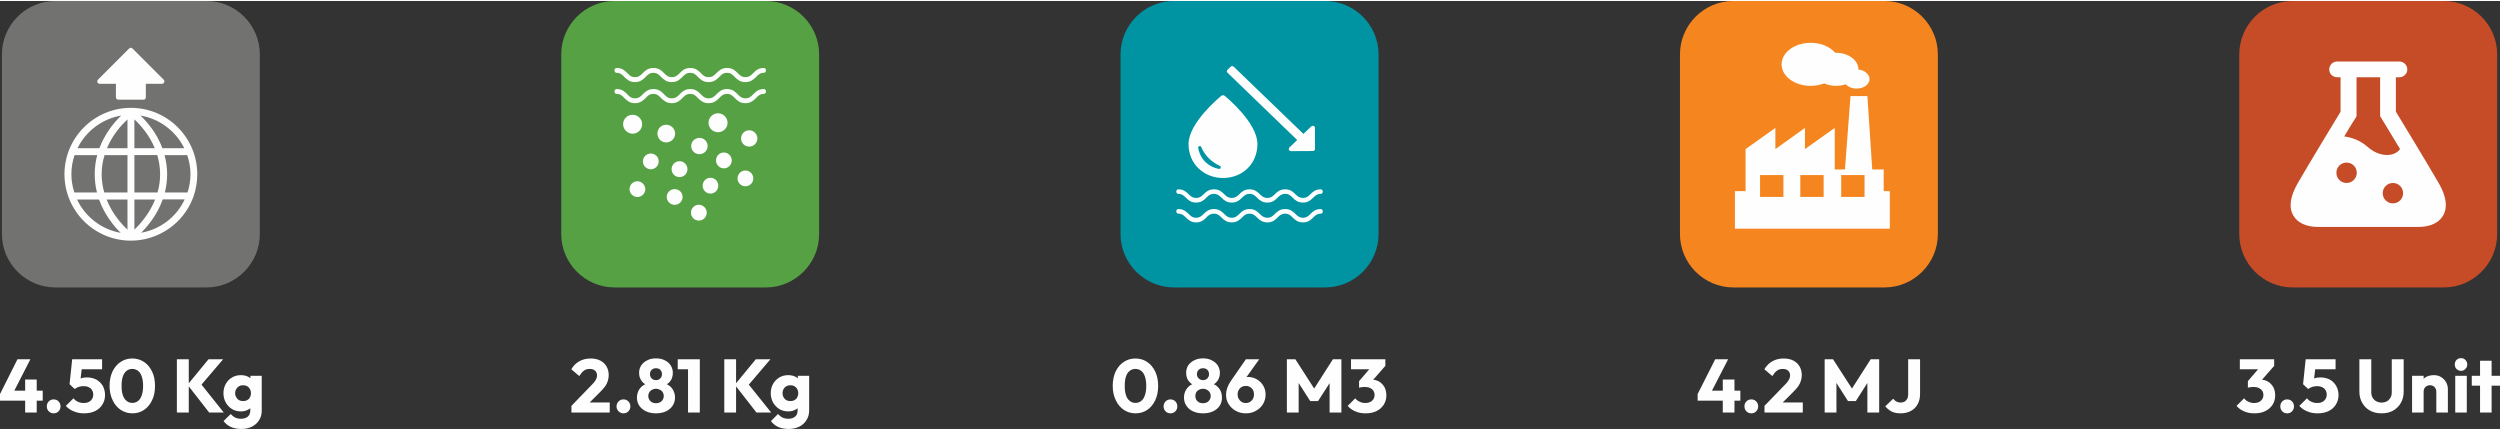
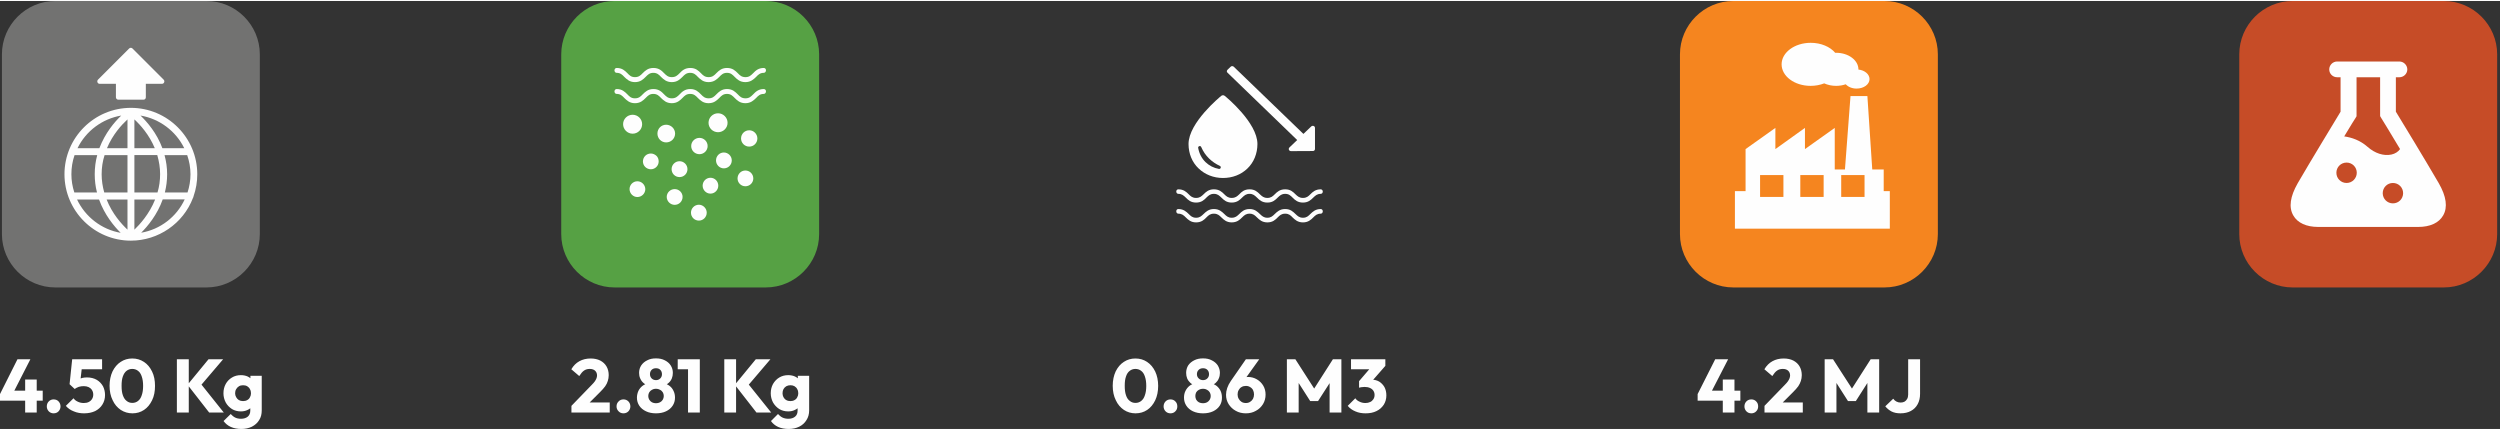
<svg xmlns="http://www.w3.org/2000/svg" xml:space="preserve" width="564px" height="97px" version="1.1" style="shape-rendering:geometricPrecision; text-rendering:geometricPrecision; image-rendering:optimizeQuality; fill-rule:evenodd; clip-rule:evenodd" viewBox="0 0 220.63 37.77">
  <rect x="0" y="0" width="220.63" height="37.77" fill="#333333" stroke="none" />
  <defs>
    <style type="text/css">
   
    .fil1 {fill:#FEFEFE}
    .fil5 {fill:#727271}
    .fil0 {fill:#0094A2}
    .fil4 {fill:#56A144}
    .fil2 {fill:#C64C27}
    .fil3 {fill:#F5851F}
    .fil6 {fill:#FEFEFE;fill-rule:nonzero}
   
  </style>
  </defs>
  <g id="Layer_x0020_1">
    <g id="_2228259102624">
-       <path class="fil0" d="M103.61 0l13.33 0c2.6,0 4.72,2.12 4.72,4.71l0 15.86c0,2.59 -2.12,4.71 -4.72,4.71l-13.33 0c-2.6,0 -4.72,-2.12 -4.72,-4.71l0 -15.86c0,-2.59 2.12,-4.71 4.72,-4.71z" />
      <g>
        <path class="fil1" d="M116.05 13.06l0 -1.86c0,-0.05 -0.02,-0.09 -0.05,-0.13 -0.02,-0.02 -0.04,-0.03 -0.07,-0.04 -0.07,-0.03 -0.15,-0.01 -0.21,0.04l-0.69 0.66 -6.15 -5.93c-0.08,-0.07 -0.2,-0.07 -0.27,0l-0.28 0.27c-0.08,0.08 -0.08,0.19 0,0.26l6.15 5.94 -0.69 0.66c-0.05,0.05 -0.07,0.14 -0.04,0.2 0.01,0.03 0.02,0.05 0.04,0.06 0.04,0.04 0.08,0.06 0.14,0.06l1.92 -0.01c0.11,0.01 0.2,-0.07 0.2,-0.18l0 0zm-8.12 2.56c0.83,0 1.59,-0.29 2.15,-0.83 0.57,-0.54 0.89,-1.32 0.89,-2.17 0,-1.88 -2.77,-4.16 -2.89,-4.25 -0.08,-0.07 -0.21,-0.07 -0.3,0 -0.11,0.09 -2.89,2.37 -2.89,4.25 0,0.85 0.32,1.63 0.9,2.17 0.56,0.53 1.31,0.83 2.14,0.83l0 0zm-2.09 -2.81c0.07,-0.03 0.14,0.01 0.17,0.08 0.17,0.39 0.4,0.73 0.7,1.02 0.27,0.26 0.59,0.48 0.94,0.64 0.07,0.03 0.1,0.1 0.08,0.17 -0.02,0.06 -0.07,0.1 -0.13,0.1l-0.03 0c-0.45,-0.08 -0.86,-0.29 -1.18,-0.6 -0.34,-0.33 -0.56,-0.76 -0.65,-1.26 -0.01,-0.06 0.03,-0.13 0.1,-0.15l0 0zm10.72 3.81c-0.47,0 -0.71,0.23 -0.92,0.44 -0.18,0.18 -0.33,0.32 -0.65,0.32 -0.32,0 -0.47,-0.14 -0.66,-0.32 -0.21,-0.21 -0.44,-0.44 -0.91,-0.44 -0.47,0 -0.71,0.23 -0.92,0.44 -0.18,0.18 -0.34,0.32 -0.65,0.32 -0.32,0 -0.47,-0.14 -0.66,-0.32 -0.21,-0.21 -0.45,-0.44 -0.91,-0.44 -0.47,0 -0.71,0.23 -0.91,0.44 -0.19,0.18 -0.34,0.32 -0.67,0.32 -0.31,0 -0.47,-0.14 -0.65,-0.32 -0.21,-0.21 -0.45,-0.44 -0.92,-0.44 -0.46,0 -0.7,0.23 -0.91,0.44 -0.19,0.18 -0.34,0.32 -0.66,0.32 -0.32,0 -0.47,-0.14 -0.65,-0.32 -0.21,-0.21 -0.45,-0.44 -0.92,-0.44 -0.11,0 -0.18,0.09 -0.18,0.2 0,0.11 0.08,0.2 0.18,0.2 0.32,0 0.47,0.15 0.66,0.33 0.21,0.21 0.44,0.44 0.91,0.44 0.47,0 0.71,-0.23 0.91,-0.44 0.19,-0.18 0.34,-0.33 0.66,-0.33 0.32,0 0.47,0.15 0.66,0.33 0.21,0.21 0.45,0.44 0.91,0.44 0.47,0 0.71,-0.23 0.92,-0.44 0.19,-0.18 0.34,-0.33 0.66,-0.33 0.31,0 0.46,0.15 0.65,0.33 0.21,0.21 0.45,0.44 0.92,0.44 0.47,0 0.7,-0.23 0.91,-0.44 0.19,-0.18 0.34,-0.33 0.66,-0.33 0.32,0 0.47,0.15 0.65,0.33 0.21,0.21 0.45,0.44 0.92,0.44 0.46,0 0.7,-0.23 0.91,-0.44 0.19,-0.18 0.34,-0.33 0.66,-0.33 0.1,0 0.18,-0.09 0.18,-0.2 0,-0.11 -0.08,-0.2 -0.18,-0.2zm0 1.74c-0.47,0 -0.71,0.24 -0.92,0.44 -0.18,0.18 -0.33,0.33 -0.65,0.33 -0.32,0 -0.47,-0.15 -0.66,-0.33 -0.21,-0.2 -0.44,-0.44 -0.91,-0.44 -0.47,0 -0.71,0.24 -0.92,0.44 -0.18,0.18 -0.34,0.33 -0.65,0.33 -0.32,0 -0.47,-0.15 -0.66,-0.33 -0.21,-0.2 -0.45,-0.44 -0.91,-0.44 -0.47,0 -0.71,0.24 -0.91,0.44 -0.19,0.18 -0.34,0.33 -0.67,0.33 -0.31,0 -0.47,-0.15 -0.65,-0.33 -0.21,-0.2 -0.45,-0.44 -0.92,-0.44 -0.46,0 -0.7,0.24 -0.91,0.44 -0.19,0.18 -0.34,0.33 -0.66,0.33 -0.32,0 -0.47,-0.15 -0.65,-0.33 -0.21,-0.2 -0.45,-0.44 -0.92,-0.44 -0.11,0 -0.18,0.09 -0.18,0.2 0,0.12 0.08,0.21 0.18,0.21 0.32,0 0.47,0.14 0.66,0.33 0.21,0.2 0.44,0.44 0.91,0.44 0.47,0 0.71,-0.23 0.91,-0.44 0.19,-0.19 0.34,-0.33 0.66,-0.33 0.32,0 0.47,0.14 0.66,0.33 0.21,0.2 0.45,0.44 0.91,0.44 0.47,0 0.71,-0.23 0.92,-0.44 0.19,-0.19 0.34,-0.33 0.66,-0.33 0.31,0 0.46,0.14 0.65,0.33 0.21,0.2 0.45,0.44 0.92,0.44 0.47,0 0.7,-0.23 0.91,-0.44 0.19,-0.19 0.34,-0.33 0.66,-0.33 0.32,0 0.47,0.14 0.65,0.33 0.21,0.2 0.45,0.44 0.92,0.44 0.46,0 0.7,-0.23 0.91,-0.44 0.19,-0.19 0.34,-0.33 0.66,-0.33 0.1,0 0.18,-0.09 0.18,-0.21 0,-0.11 -0.08,-0.2 -0.18,-0.2z" />
      </g>
    </g>
    <g>
      <path class="fil2" d="M202.33 0l13.34 0c2.59,0 4.71,2.12 4.71,4.71l0 15.86c0,2.59 -2.12,4.71 -4.71,4.71l-13.34 0c-2.59,0 -4.71,-2.12 -4.71,-4.71l0 -15.86c0,-2.59 2.12,-4.71 4.71,-4.71z" />
      <path class="fil1" d="M215.22 16.07c-1.14,-1.96 -3.28,-5.49 -3.78,-6.3l0 -3.04 0.31 0c0.38,0 0.7,-0.31 0.7,-0.69 0,-0.38 -0.32,-0.7 -0.7,-0.7l-5.49 0c-0.39,0 -0.7,0.32 -0.7,0.7 0,0.38 0.31,0.69 0.7,0.69l0.3 0 0 3.04c-0.49,0.82 -2.64,4.34 -3.78,6.31 -0.67,1.17 -0.81,2.13 -0.39,2.85 0.37,0.65 1.15,1.01 2.19,1.01l8.84 0c1.04,0 1.82,-0.36 2.19,-1.01 0.42,-0.72 0.29,-1.68 -0.39,-2.86l0 0zm-8.13 -0.01c-0.5,0 -0.9,-0.4 -0.9,-0.9 0,-0.5 0.4,-0.9 0.9,-0.9 0.5,0 0.9,0.4 0.9,0.9 0,0.49 -0.4,0.9 -0.9,0.9zm-0.21 -4.11c0.57,-0.94 0.97,-1.6 0.99,-1.61l0.1 -0.17 0 -3.44 2.08 0 0 3.43 0.1 0.17c0.02,0.03 0.78,1.26 1.66,2.74 -0.17,0.24 -0.44,0.41 -0.76,0.48 -0.67,0.15 -1.46,-0.1 -2.11,-0.68 -0.67,-0.59 -1.42,-0.83 -2.06,-0.92l0 0zm4.3 5.91c-0.5,0 -0.9,-0.4 -0.9,-0.9 0,-0.5 0.4,-0.9 0.9,-0.9 0.5,0 0.9,0.4 0.9,0.9 0,0.5 -0.4,0.9 -0.9,0.9z" />
    </g>
    <g>
      <path class="fil3" d="M152.97 0l13.34 0c2.59,0 4.71,2.12 4.71,4.71l0 15.86c0,2.59 -2.12,4.71 -4.71,4.71l-13.34 0c-2.59,0 -4.71,-2.12 -4.71,-4.71l0 -15.86c0,-2.59 2.12,-4.71 4.71,-4.71z" />
      <path class="fil1" d="M155.33 15.36l2.06 0 0 1.93 -2.06 0 0 -1.93zm3.55 0l2.06 0 0 1.93 -2.06 0 0 -1.93zm3.61 0l2.06 0 0 1.93 -2.06 0 0 -1.93zm0.82 -6.97l-0.49 6.48 -0.9 0 0 -3.67 -2.63 1.87 0 -1.87 -2.61 1.87 0 -1.87 -2.63 1.87 0 3.71 -0.94 0 0 3.31 13.67 0 0 -3.31 -0.54 0 0 -1.91 -1.01 0 -0.43 -6.48 -1.49 0zm0.53 -0.66c-0.39,0 -0.74,-0.15 -0.95,-0.38 -0.26,0.09 -0.55,0.14 -0.85,0.14 -0.38,0 -0.74,-0.08 -1.05,-0.22 -0.36,0.14 -0.77,0.22 -1.2,0.22 -1.42,0 -2.56,-0.85 -2.56,-1.9 0,-1.05 1.15,-1.9 2.57,-1.9 0.91,0 1.71,0.35 2.16,0.88l0.08 0c1.09,0 1.97,0.66 1.97,1.47l0 0.01c0.56,0.06 0.98,0.42 0.98,0.84 0,0.47 -0.51,0.84 -1.15,0.84l0 0z" />
    </g>
    <g>
      <path class="fil4" d="M54.24 0l13.34 0c2.59,0 4.71,2.12 4.71,4.71l0 15.86c0,2.59 -2.12,4.71 -4.71,4.71l-13.34 0c-2.59,0 -4.71,-2.12 -4.71,-4.71l0 -15.86c0,-2.59 2.12,-4.71 4.71,-4.71z" />
      <path class="fil1" d="M63.88 13.37c-0.38,0 -0.69,0.31 -0.69,0.7 0,0.38 0.31,0.7 0.69,0.7 0.39,0 0.7,-0.31 0.7,-0.7 0,-0.39 -0.32,-0.7 -0.7,-0.7zm-3.91 0.77c-0.39,0 -0.7,0.32 -0.7,0.7 0,0.39 0.31,0.7 0.7,0.7 0.39,0 0.7,-0.31 0.7,-0.7 0,-0.38 -0.31,-0.7 -0.7,-0.7zm2.73 1.46c-0.38,0 -0.69,0.31 -0.69,0.7 0,0.38 0.31,0.7 0.69,0.7 0.38,0 0.69,-0.32 0.69,-0.7 0,-0.39 -0.31,-0.7 -0.69,-0.7zm-1.02 2.38c-0.39,0 -0.7,0.32 -0.7,0.7 0,0.39 0.31,0.7 0.7,0.7 0.38,0 0.69,-0.31 0.69,-0.7 0,-0.38 -0.32,-0.7 -0.69,-0.7zm4.1 -3.02c-0.38,0 -0.69,0.31 -0.69,0.7 0,0.38 0.31,0.69 0.69,0.69 0.39,0 0.7,-0.31 0.7,-0.69 0,-0.39 -0.31,-0.7 -0.7,-0.7zm-6.24 1.64c-0.38,0 -0.7,0.31 -0.7,0.69 0,0.38 0.32,0.7 0.7,0.7 0.39,0 0.7,-0.31 0.7,-0.7 0,-0.38 -0.31,-0.69 -0.7,-0.69zm-3.29 -0.69c-0.38,0 -0.69,0.31 -0.69,0.69 0,0.38 0.31,0.7 0.69,0.7 0.38,0 0.7,-0.31 0.7,-0.7 -0.01,-0.38 -0.32,-0.69 -0.7,-0.69zm1.19 -2.45c-0.39,0 -0.7,0.31 -0.7,0.7 0,0.38 0.31,0.69 0.7,0.69 0.38,0 0.69,-0.31 0.69,-0.69 0,-0.18 -0.06,-0.36 -0.19,-0.49 -0.14,-0.13 -0.31,-0.21 -0.5,-0.21zm8.68 -2.05c-0.4,0 -0.72,0.32 -0.72,0.72 0,0.4 0.32,0.72 0.72,0.72 0.4,0 0.72,-0.32 0.72,-0.72 0,-0.39 -0.32,-0.72 -0.72,-0.72zm-4.39 2.11c0.39,0 0.72,-0.32 0.72,-0.72 0,-0.4 -0.33,-0.72 -0.72,-0.72 -0.4,0 -0.73,0.32 -0.73,0.72 0,0.4 0.32,0.72 0.73,0.72zm-2.15 -1.82c0,-0.43 -0.36,-0.78 -0.79,-0.78 -0.43,0 -0.77,0.34 -0.77,0.78 0,0.43 0.34,0.78 0.77,0.78 0.44,0 0.79,-0.35 0.79,-0.78zm3.79 -0.12c0.46,0 0.84,-0.37 0.84,-0.83 0,-0.46 -0.38,-0.84 -0.84,-0.84 -0.46,0 -0.84,0.37 -0.84,0.84 0,0.46 0.38,0.83 0.84,0.83zm-6.7 -0.71c0,-0.46 -0.38,-0.83 -0.84,-0.83 -0.46,0 -0.84,0.37 -0.84,0.83 0,0.46 0.38,0.84 0.84,0.84 0.46,0 0.84,-0.37 0.84,-0.84zm10.74 -4.96c-0.48,0 -0.73,0.24 -0.94,0.46 -0.2,0.2 -0.35,0.35 -0.68,0.35 -0.33,0 -0.49,-0.15 -0.68,-0.35 -0.22,-0.22 -0.46,-0.46 -0.95,-0.46 -0.47,0 -0.72,0.24 -0.94,0.46 -0.19,0.2 -0.35,0.35 -0.68,0.35 -0.33,0 -0.49,-0.15 -0.68,-0.35 -0.22,-0.22 -0.46,-0.46 -0.94,-0.46 -0.48,0 -0.73,0.24 -0.94,0.46 -0.2,0.2 -0.35,0.35 -0.69,0.35 -0.33,0 -0.48,-0.15 -0.68,-0.35 -0.21,-0.22 -0.46,-0.46 -0.94,-0.46 -0.48,0 -0.73,0.24 -0.95,0.46 -0.19,0.2 -0.35,0.35 -0.68,0.35 -0.33,0 -0.48,-0.15 -0.67,-0.35 -0.22,-0.22 -0.46,-0.46 -0.95,-0.46 -0.11,0 -0.19,0.1 -0.19,0.21 0,0.12 0.08,0.22 0.19,0.22 0.33,0 0.49,0.16 0.68,0.36 0.22,0.21 0.46,0.46 0.94,0.46 0.48,0 0.73,-0.25 0.94,-0.46 0.2,-0.2 0.35,-0.36 0.68,-0.36 0.33,0 0.49,0.16 0.68,0.36 0.22,0.21 0.47,0.46 0.95,0.46 0.48,0 0.72,-0.25 0.94,-0.46 0.19,-0.2 0.35,-0.36 0.68,-0.36 0.33,0 0.49,0.16 0.68,0.36 0.22,0.21 0.46,0.46 0.94,0.46 0.49,0 0.73,-0.25 0.95,-0.46 0.19,-0.2 0.35,-0.36 0.68,-0.36 0.33,0 0.48,0.16 0.68,0.36 0.21,0.21 0.46,0.46 0.94,0.46 0.48,0 0.73,-0.25 0.95,-0.46 0.19,-0.2 0.35,-0.36 0.68,-0.36 0.1,0 0.19,-0.1 0.19,-0.22 0.01,-0.11 -0.08,-0.21 -0.19,-0.21zm0 1.86c-0.48,0 -0.73,0.25 -0.94,0.47 -0.2,0.2 -0.35,0.35 -0.68,0.35 -0.33,0 -0.49,-0.15 -0.68,-0.35 -0.22,-0.22 -0.46,-0.47 -0.95,-0.47 -0.47,0 -0.72,0.25 -0.94,0.47 -0.19,0.2 -0.35,0.35 -0.68,0.35 -0.33,0 -0.49,-0.15 -0.68,-0.35 -0.22,-0.22 -0.46,-0.47 -0.94,-0.47 -0.48,0 -0.73,0.25 -0.94,0.47 -0.2,0.2 -0.35,0.35 -0.69,0.35 -0.33,0 -0.48,-0.15 -0.68,-0.35 -0.21,-0.22 -0.46,-0.47 -0.94,-0.47 -0.48,0 -0.73,0.25 -0.95,0.47 -0.19,0.2 -0.35,0.35 -0.68,0.35 -0.33,0 -0.48,-0.15 -0.67,-0.35 -0.22,-0.22 -0.46,-0.47 -0.95,-0.47 -0.11,0 -0.19,0.1 -0.19,0.21 0,0.12 0.08,0.22 0.19,0.22 0.33,0 0.49,0.16 0.68,0.36 0.22,0.21 0.46,0.46 0.94,0.46 0.48,0 0.73,-0.25 0.94,-0.46 0.2,-0.2 0.35,-0.36 0.68,-0.36 0.33,0 0.49,0.16 0.68,0.36 0.22,0.21 0.47,0.46 0.95,0.46 0.48,0 0.72,-0.25 0.94,-0.46 0.19,-0.2 0.35,-0.36 0.68,-0.36 0.33,0 0.49,0.16 0.68,0.36 0.22,0.21 0.46,0.46 0.94,0.46 0.49,0 0.73,-0.25 0.95,-0.46 0.19,-0.2 0.35,-0.36 0.68,-0.36 0.33,0 0.48,0.16 0.68,0.36 0.21,0.21 0.46,0.46 0.94,0.46 0.48,0 0.73,-0.25 0.95,-0.46 0.19,-0.2 0.35,-0.36 0.68,-0.36 0.1,0 0.19,-0.1 0.19,-0.22 0.01,-0.11 -0.08,-0.21 -0.19,-0.21z" />
    </g>
    <g>
      <path class="fil5" d="M4.88 0l13.34 0c2.59,0 4.71,2.12 4.71,4.71l0 15.86c0,2.59 -2.12,4.71 -4.71,4.71l-13.34 0c-2.59,0 -4.71,-2.12 -4.71,-4.71l0 -15.86c0,-2.59 2.12,-4.71 4.71,-4.71z" />
      <path class="fil1" d="M10.44 8.71l2.23 0c0.11,0 0.2,-0.09 0.2,-0.21l0 -1.19 1.42 0c0.09,0 0.17,-0.05 0.2,-0.14 0.03,-0.08 0.01,-0.17 -0.05,-0.23l-2.75 -2.75c-0.08,-0.08 -0.21,-0.08 -0.29,0l-2.75 2.75c-0.06,0.06 -0.08,0.15 -0.05,0.23 0.03,0.09 0.11,0.14 0.19,0.14l1.44 0 0 1.19c0,0.12 0.1,0.21 0.21,0.21zm1.11 0.72c-3.23,0 -5.86,2.63 -5.86,5.86 0,3.23 2.63,5.86 5.86,5.86 2.42,0 4.62,-1.51 5.48,-3.77 0.03,-0.05 0.05,-0.1 0.05,-0.14 0.22,-0.63 0.33,-1.29 0.33,-1.95 0,-3.23 -2.63,-5.86 -5.86,-5.86l0 0zm3.2 5.86c0,-0.57 -0.08,-1.14 -0.23,-1.69l2 0c0.19,0.55 0.29,1.12 0.29,1.69 0,0.55 -0.09,1.09 -0.26,1.61l-2 0c0.13,-0.53 0.2,-1.07 0.2,-1.61zm-0.42 -2.3c-0.5,-1.35 -1.35,-2.32 -1.93,-2.88 1.66,0.28 3.11,1.35 3.86,2.88l-1.93 0zm-0.67 0l-1.8 0 0 -2.54c0.52,0.48 1.3,1.34 1.8,2.54zm-1.8 3.91l0 -3.3 2.02 0c0.16,0.56 0.25,1.12 0.25,1.69 0,0.53 -0.07,1.08 -0.23,1.61l-2.04 0zm0.6 3.55c0.57,-0.57 1.42,-1.58 1.9,-2.94l1.94 0c-0.72,1.55 -2.16,2.65 -3.84,2.94zm-0.6 -0.27l0 -2.66 1.83 0c-0.51,1.28 -1.36,2.21 -1.83,2.66zm-0.61 -2.66l0 2.66c-0.54,-0.51 -1.35,-1.41 -1.84,-2.66l1.84 0zm0 -7.07l0 2.54 -1.81 0c0.5,-1.2 1.29,-2.06 1.81,-2.54zm-4.41 2.54c0.75,-1.53 2.2,-2.6 3.86,-2.88 -0.58,0.55 -1.42,1.53 -1.93,2.88l-1.93 0zm4.41 0.61l0 3.3 -2.05 0c-0.15,-0.53 -0.23,-1.07 -0.23,-1.61 0,-0.57 0.08,-1.14 0.26,-1.69l2.02 0zm-2.69 3.3l-2 0c-0.17,-0.52 -0.26,-1.06 -0.26,-1.61 0,-0.58 0.09,-1.14 0.28,-1.69l2 0c-0.15,0.55 -0.22,1.12 -0.22,1.69 0,0.54 0.06,1.08 0.2,1.61zm0.18 0.62c0.49,1.36 1.33,2.37 1.91,2.94 -1.68,-0.29 -3.12,-1.4 -3.85,-2.94l1.94 0z" />
    </g>
    <path class="fil6" d="M0 34.69l1.54 -3.07 1.14 0 -1.57 3.07 -1.11 0zm0 0.58l0 -0.58 0.35 -0.3 3.42 0 0 0.88 -3.77 0zm2.22 1.05l0 -2.91 1.02 0 0 2.91 -1.02 0zm2.51 0.07c-0.17,0 -0.31,-0.06 -0.43,-0.18 -0.11,-0.12 -0.17,-0.26 -0.17,-0.43 0,-0.18 0.06,-0.32 0.17,-0.44 0.12,-0.12 0.26,-0.18 0.43,-0.18 0.18,0 0.33,0.06 0.44,0.18 0.11,0.12 0.17,0.26 0.17,0.44 0,0.17 -0.06,0.31 -0.17,0.43 -0.11,0.12 -0.26,0.18 -0.44,0.18zm2.69 0c-0.32,0 -0.62,-0.05 -0.9,-0.17 -0.29,-0.11 -0.52,-0.27 -0.71,-0.49l0.68 -0.67c0.09,0.13 0.21,0.23 0.37,0.3 0.16,0.08 0.34,0.12 0.53,0.12 0.17,0 0.32,-0.03 0.44,-0.09 0.12,-0.06 0.22,-0.15 0.29,-0.26 0.07,-0.11 0.11,-0.24 0.11,-0.39 0,-0.16 -0.04,-0.29 -0.11,-0.4 -0.07,-0.12 -0.17,-0.2 -0.29,-0.26 -0.13,-0.06 -0.27,-0.09 -0.43,-0.09 -0.16,0 -0.31,0.02 -0.44,0.06 -0.14,0.05 -0.26,0.11 -0.37,0.19l0.09 -0.66c0.1,-0.08 0.2,-0.15 0.29,-0.2 0.09,-0.05 0.2,-0.09 0.31,-0.12 0.11,-0.02 0.24,-0.04 0.39,-0.04 0.35,0 0.64,0.08 0.88,0.22 0.23,0.14 0.41,0.33 0.54,0.56 0.12,0.24 0.18,0.5 0.18,0.78 0,0.31 -0.08,0.59 -0.23,0.83 -0.15,0.25 -0.37,0.44 -0.64,0.58 -0.28,0.13 -0.6,0.2 -0.98,0.2zm-0.83 -2.15l-0.45 -0.42 0.23 -2.2 0.94 0 -0.25 2.18 -0.47 0.44zm-0.08 -1.74l-0.14 -0.88 2.64 0 0 0.88 -2.5 0zm5.18 3.89c-0.38,0 -0.72,-0.1 -1.03,-0.3 -0.31,-0.21 -0.55,-0.49 -0.72,-0.86 -0.18,-0.36 -0.27,-0.79 -0.27,-1.27 0,-0.48 0.09,-0.9 0.26,-1.27 0.18,-0.36 0.41,-0.64 0.72,-0.84 0.3,-0.2 0.64,-0.3 1.02,-0.3 0.39,0 0.73,0.1 1.03,0.3 0.31,0.2 0.54,0.48 0.72,0.85 0.18,0.36 0.26,0.79 0.26,1.27 0,0.48 -0.08,0.91 -0.26,1.27 -0.18,0.37 -0.41,0.65 -0.71,0.85 -0.3,0.2 -0.64,0.3 -1.02,0.3zm-0.01 -0.92c0.19,0 0.36,-0.06 0.5,-0.17 0.15,-0.12 0.26,-0.28 0.33,-0.51 0.08,-0.22 0.12,-0.5 0.12,-0.82 0,-0.33 -0.04,-0.6 -0.12,-0.83 -0.07,-0.22 -0.18,-0.39 -0.33,-0.5 -0.14,-0.11 -0.31,-0.17 -0.51,-0.17 -0.19,0 -0.36,0.06 -0.5,0.17 -0.15,0.11 -0.25,0.28 -0.33,0.5 -0.08,0.22 -0.11,0.49 -0.11,0.82 0,0.33 0.03,0.61 0.11,0.83 0.08,0.22 0.18,0.39 0.33,0.5 0.14,0.12 0.31,0.18 0.51,0.18zm6.78 0.85l-1.91 -2.45 1.85 -2.25 1.29 0 -2.08 2.44 0 -0.42 2.14 2.68 -1.29 0zm-2.85 0l0 -4.7 1.05 0 0 4.7 -1.05 0zm5.7 1.45c-0.36,0 -0.67,-0.06 -0.94,-0.18 -0.27,-0.12 -0.48,-0.3 -0.64,-0.52l0.63 -0.62c0.12,0.13 0.25,0.24 0.39,0.31 0.14,0.07 0.32,0.11 0.52,0.11 0.26,0 0.45,-0.07 0.6,-0.19 0.14,-0.12 0.22,-0.3 0.22,-0.53l0 -0.82 0.17 -0.71 -0.16 -0.7 0 -0.84 1 0 0 3.05c0,0.33 -0.07,0.62 -0.23,0.86 -0.15,0.25 -0.37,0.44 -0.64,0.58 -0.27,0.13 -0.58,0.2 -0.92,0.2zm-0.05 -1.55c-0.3,0 -0.56,-0.07 -0.79,-0.21 -0.23,-0.15 -0.42,-0.34 -0.55,-0.58 -0.13,-0.25 -0.2,-0.52 -0.2,-0.81 0,-0.31 0.07,-0.58 0.2,-0.82 0.13,-0.24 0.32,-0.43 0.55,-0.57 0.23,-0.14 0.49,-0.21 0.79,-0.21 0.22,0 0.42,0.04 0.6,0.12 0.17,0.08 0.31,0.2 0.42,0.35 0.11,0.15 0.17,0.32 0.18,0.51l0 1.23c-0.01,0.2 -0.07,0.37 -0.18,0.51 -0.11,0.15 -0.25,0.27 -0.43,0.35 -0.18,0.09 -0.37,0.13 -0.59,0.13zm0.19 -0.91c0.14,0 0.27,-0.03 0.37,-0.09 0.11,-0.06 0.19,-0.14 0.24,-0.25 0.06,-0.1 0.09,-0.22 0.09,-0.35 0,-0.14 -0.03,-0.26 -0.09,-0.36 -0.05,-0.11 -0.13,-0.19 -0.24,-0.26 -0.1,-0.06 -0.23,-0.09 -0.37,-0.09 -0.14,0 -0.26,0.03 -0.36,0.09 -0.11,0.07 -0.19,0.15 -0.25,0.26 -0.06,0.1 -0.09,0.22 -0.09,0.36 0,0.12 0.03,0.24 0.09,0.34 0.06,0.11 0.14,0.2 0.24,0.26 0.11,0.06 0.23,0.09 0.37,0.09z" />
    <path class="fil6" d="M50.43 35.73l1.8 -1.86c0.11,-0.11 0.2,-0.21 0.27,-0.31 0.06,-0.09 0.11,-0.18 0.14,-0.26 0.03,-0.08 0.05,-0.17 0.05,-0.25 0,-0.18 -0.06,-0.32 -0.18,-0.43 -0.11,-0.1 -0.27,-0.15 -0.46,-0.15 -0.19,0 -0.35,0.04 -0.5,0.14 -0.15,0.1 -0.29,0.27 -0.43,0.49l-0.7 -0.6c0.19,-0.32 0.42,-0.55 0.71,-0.71 0.29,-0.16 0.62,-0.24 0.99,-0.24 0.33,0 0.61,0.06 0.85,0.18 0.23,0.12 0.42,0.29 0.55,0.51 0.13,0.22 0.2,0.48 0.2,0.78 0,0.18 -0.03,0.36 -0.08,0.51 -0.05,0.16 -0.12,0.32 -0.23,0.47 -0.11,0.15 -0.26,0.32 -0.44,0.5l-1.25 1.25 -1.29 -0.02zm0 0.59l0 -0.59 0.88 -0.3 2.5 0 0 0.89 -3.38 0zm4.59 0.07c-0.17,0 -0.32,-0.06 -0.43,-0.18 -0.12,-0.12 -0.18,-0.26 -0.18,-0.43 0,-0.18 0.06,-0.32 0.18,-0.44 0.11,-0.12 0.26,-0.18 0.43,-0.18 0.18,0 0.32,0.06 0.44,0.18 0.11,0.12 0.17,0.26 0.17,0.44 0,0.17 -0.06,0.31 -0.17,0.43 -0.12,0.12 -0.26,0.18 -0.44,0.18zm2.87 0c-0.34,0 -0.63,-0.06 -0.88,-0.18 -0.25,-0.12 -0.45,-0.28 -0.59,-0.49 -0.14,-0.21 -0.21,-0.45 -0.21,-0.71 0,-0.22 0.05,-0.42 0.13,-0.6 0.09,-0.18 0.21,-0.33 0.37,-0.45 0.16,-0.12 0.34,-0.2 0.55,-0.24l-0.02 0.21c-0.18,-0.04 -0.33,-0.11 -0.45,-0.22 -0.13,-0.11 -0.22,-0.24 -0.29,-0.4 -0.07,-0.15 -0.1,-0.32 -0.1,-0.49 0,-0.24 0.06,-0.46 0.19,-0.66 0.13,-0.19 0.3,-0.34 0.53,-0.45 0.22,-0.12 0.48,-0.17 0.77,-0.17 0.29,0 0.55,0.05 0.78,0.17 0.22,0.11 0.4,0.26 0.52,0.45 0.13,0.2 0.19,0.42 0.19,0.66 0,0.17 -0.03,0.34 -0.09,0.49 -0.07,0.16 -0.16,0.29 -0.29,0.4 -0.12,0.11 -0.27,0.18 -0.45,0.22l-0.03 -0.21c0.22,0.04 0.4,0.12 0.56,0.24 0.16,0.12 0.28,0.27 0.36,0.45 0.09,0.18 0.13,0.38 0.13,0.6 0,0.26 -0.07,0.5 -0.21,0.71 -0.14,0.21 -0.33,0.37 -0.58,0.49 -0.25,0.12 -0.55,0.18 -0.89,0.18zm0 -0.89c0.13,0 0.25,-0.03 0.35,-0.08 0.11,-0.06 0.19,-0.13 0.25,-0.23 0.06,-0.1 0.09,-0.21 0.09,-0.33 0,-0.12 -0.03,-0.23 -0.09,-0.33 -0.06,-0.09 -0.14,-0.17 -0.25,-0.22 -0.1,-0.06 -0.22,-0.09 -0.35,-0.09 -0.13,0 -0.25,0.03 -0.35,0.09 -0.1,0.05 -0.18,0.13 -0.24,0.22 -0.06,0.1 -0.09,0.21 -0.09,0.33 0,0.12 0.03,0.23 0.09,0.33 0.06,0.1 0.14,0.17 0.24,0.23 0.1,0.05 0.22,0.08 0.35,0.08zm0 -2.04c0.16,0 0.28,-0.05 0.38,-0.15 0.1,-0.1 0.15,-0.22 0.15,-0.37 0,-0.16 -0.05,-0.29 -0.15,-0.39 -0.1,-0.1 -0.22,-0.14 -0.38,-0.14 -0.15,0 -0.28,0.04 -0.38,0.14 -0.1,0.1 -0.15,0.23 -0.15,0.38 0,0.15 0.05,0.28 0.15,0.38 0.1,0.1 0.23,0.15 0.38,0.15zm2.83 2.86l0 -4.7 1.04 0 0 4.7 -1.04 0zm-0.91 -3.82l0 -0.88 1.88 0 0 0.88 -1.88 0zm6.95 3.82l-1.91 -2.45 1.85 -2.25 1.29 0 -2.08 2.44 0 -0.42 2.15 2.68 -1.3 0zm-2.84 0l0 -4.7 1.04 0 0 4.7 -1.04 0zm5.69 1.45c-0.36,0 -0.67,-0.06 -0.94,-0.18 -0.26,-0.12 -0.48,-0.3 -0.63,-0.52l0.62 -0.62c0.12,0.13 0.25,0.24 0.39,0.31 0.15,0.07 0.32,0.11 0.53,0.11 0.25,0 0.45,-0.07 0.59,-0.19 0.15,-0.12 0.22,-0.3 0.22,-0.53l0 -0.82 0.17 -0.71 -0.15 -0.7 0 -0.84 1 0 0 3.05c0,0.33 -0.08,0.62 -0.24,0.86 -0.15,0.25 -0.36,0.44 -0.64,0.58 -0.27,0.13 -0.57,0.2 -0.92,0.2zm-0.05 -1.55c-0.29,0 -0.56,-0.07 -0.79,-0.21 -0.23,-0.15 -0.41,-0.34 -0.55,-0.58 -0.13,-0.25 -0.2,-0.52 -0.2,-0.81 0,-0.31 0.07,-0.58 0.2,-0.82 0.14,-0.24 0.32,-0.43 0.55,-0.57 0.23,-0.14 0.5,-0.21 0.79,-0.21 0.22,0 0.42,0.04 0.6,0.12 0.17,0.08 0.32,0.2 0.42,0.35 0.11,0.15 0.17,0.32 0.19,0.51l0 1.23c-0.02,0.2 -0.08,0.37 -0.19,0.51 -0.1,0.15 -0.25,0.27 -0.43,0.35 -0.17,0.09 -0.37,0.13 -0.59,0.13zm0.2 -0.91c0.14,0 0.26,-0.03 0.36,-0.09 0.11,-0.06 0.19,-0.14 0.24,-0.25 0.06,-0.1 0.09,-0.22 0.09,-0.35 0,-0.14 -0.03,-0.26 -0.09,-0.36 -0.05,-0.11 -0.13,-0.19 -0.24,-0.26 -0.1,-0.06 -0.22,-0.09 -0.36,-0.09 -0.14,0 -0.26,0.03 -0.37,0.09 -0.11,0.07 -0.19,0.15 -0.25,0.26 -0.05,0.1 -0.08,0.22 -0.08,0.36 0,0.12 0.03,0.24 0.08,0.34 0.06,0.11 0.14,0.2 0.25,0.26 0.1,0.06 0.22,0.09 0.37,0.09z" />
    <path class="fil6" d="M100.21 36.39c-0.37,0 -0.72,-0.1 -1.02,-0.3 -0.31,-0.21 -0.55,-0.49 -0.72,-0.86 -0.18,-0.36 -0.27,-0.79 -0.27,-1.27 0,-0.48 0.09,-0.9 0.26,-1.27 0.18,-0.36 0.41,-0.64 0.72,-0.84 0.3,-0.2 0.64,-0.3 1.02,-0.3 0.39,0 0.73,0.1 1.03,0.3 0.3,0.2 0.54,0.48 0.72,0.85 0.17,0.36 0.26,0.79 0.26,1.27 0,0.48 -0.09,0.91 -0.26,1.27 -0.18,0.37 -0.41,0.65 -0.71,0.85 -0.3,0.2 -0.64,0.3 -1.03,0.3zm0 -0.92c0.19,0 0.36,-0.06 0.5,-0.17 0.15,-0.12 0.26,-0.28 0.33,-0.51 0.08,-0.22 0.12,-0.5 0.12,-0.82 0,-0.33 -0.04,-0.6 -0.12,-0.83 -0.07,-0.22 -0.18,-0.39 -0.33,-0.5 -0.14,-0.11 -0.31,-0.17 -0.51,-0.17 -0.19,0 -0.36,0.06 -0.5,0.17 -0.15,0.11 -0.26,0.28 -0.33,0.5 -0.08,0.22 -0.11,0.49 -0.11,0.82 0,0.33 0.03,0.61 0.11,0.83 0.07,0.22 0.18,0.39 0.33,0.5 0.14,0.12 0.31,0.18 0.51,0.18zm3.09 0.92c-0.18,0 -0.32,-0.06 -0.44,-0.18 -0.11,-0.12 -0.17,-0.26 -0.17,-0.43 0,-0.18 0.06,-0.32 0.17,-0.44 0.12,-0.12 0.26,-0.18 0.44,-0.18 0.17,0 0.32,0.06 0.43,0.18 0.12,0.12 0.17,0.26 0.17,0.44 0,0.17 -0.05,0.31 -0.17,0.43 -0.11,0.12 -0.26,0.18 -0.43,0.18zm2.87 0c-0.34,0 -0.63,-0.06 -0.89,-0.18 -0.25,-0.12 -0.44,-0.28 -0.58,-0.49 -0.14,-0.21 -0.21,-0.45 -0.21,-0.71 0,-0.22 0.04,-0.42 0.13,-0.6 0.09,-0.18 0.21,-0.33 0.36,-0.45 0.16,-0.12 0.35,-0.2 0.55,-0.24l-0.02 0.21c-0.17,-0.04 -0.32,-0.11 -0.45,-0.22 -0.12,-0.11 -0.22,-0.24 -0.29,-0.4 -0.06,-0.15 -0.09,-0.32 -0.09,-0.49 0,-0.24 0.06,-0.46 0.18,-0.66 0.13,-0.19 0.31,-0.34 0.53,-0.45 0.23,-0.12 0.49,-0.17 0.78,-0.17 0.29,0 0.55,0.05 0.77,0.17 0.23,0.11 0.4,0.26 0.53,0.45 0.12,0.2 0.19,0.42 0.19,0.66 0,0.17 -0.03,0.34 -0.1,0.49 -0.06,0.16 -0.16,0.29 -0.28,0.4 -0.13,0.11 -0.28,0.18 -0.45,0.22l-0.03 -0.21c0.21,0.04 0.4,0.12 0.56,0.24 0.15,0.12 0.27,0.27 0.36,0.45 0.08,0.18 0.12,0.38 0.12,0.6 0,0.26 -0.06,0.5 -0.2,0.71 -0.14,0.21 -0.33,0.37 -0.58,0.49 -0.26,0.12 -0.55,0.18 -0.89,0.18zm0 -0.89c0.13,0 0.25,-0.03 0.35,-0.08 0.1,-0.06 0.18,-0.13 0.24,-0.23 0.06,-0.1 0.09,-0.21 0.09,-0.33 0,-0.12 -0.03,-0.23 -0.09,-0.33 -0.06,-0.09 -0.14,-0.17 -0.24,-0.22 -0.1,-0.06 -0.22,-0.09 -0.35,-0.09 -0.14,0 -0.25,0.03 -0.36,0.09 -0.1,0.05 -0.18,0.13 -0.24,0.22 -0.05,0.1 -0.08,0.21 -0.08,0.33 0,0.12 0.03,0.23 0.08,0.33 0.06,0.1 0.14,0.17 0.24,0.23 0.11,0.05 0.22,0.08 0.36,0.08zm0 -2.04c0.15,0 0.28,-0.05 0.38,-0.15 0.1,-0.1 0.15,-0.22 0.15,-0.37 0,-0.16 -0.05,-0.29 -0.15,-0.39 -0.1,-0.1 -0.23,-0.14 -0.38,-0.14 -0.15,0 -0.28,0.04 -0.38,0.14 -0.11,0.1 -0.16,0.23 -0.16,0.38 0,0.15 0.05,0.28 0.16,0.38 0.1,0.1 0.23,0.15 0.38,0.15zm3.78 2.93c-0.33,0 -0.63,-0.07 -0.89,-0.22 -0.26,-0.14 -0.47,-0.34 -0.63,-0.59 -0.15,-0.24 -0.23,-0.52 -0.23,-0.82 0,-0.4 0.14,-0.81 0.42,-1.22l1.33 -1.92 1.18 0 -1.47 2.05 -0.4 0.03c0.06,-0.1 0.13,-0.2 0.2,-0.27 0.07,-0.08 0.16,-0.14 0.26,-0.18 0.11,-0.04 0.24,-0.07 0.41,-0.07 0.29,0 0.55,0.07 0.79,0.21 0.23,0.13 0.42,0.32 0.56,0.55 0.14,0.23 0.21,0.5 0.21,0.8 0,0.31 -0.08,0.59 -0.23,0.84 -0.16,0.25 -0.36,0.45 -0.63,0.59 -0.26,0.15 -0.55,0.22 -0.88,0.22zm0 -0.91c0.14,0 0.26,-0.03 0.37,-0.1 0.11,-0.07 0.2,-0.16 0.26,-0.27 0.06,-0.12 0.09,-0.25 0.09,-0.39 0,-0.14 -0.03,-0.27 -0.09,-0.39 -0.06,-0.11 -0.15,-0.2 -0.26,-0.26 -0.11,-0.07 -0.23,-0.1 -0.37,-0.1 -0.14,0 -0.27,0.03 -0.38,0.1 -0.11,0.06 -0.19,0.15 -0.25,0.26 -0.07,0.12 -0.1,0.25 -0.1,0.39 0,0.14 0.03,0.27 0.1,0.39 0.06,0.11 0.14,0.2 0.25,0.27 0.11,0.07 0.24,0.1 0.38,0.1zm3.62 0.84l0 -4.7 0.75 0 1.85 2.88 -0.38 0 1.84 -2.88 0.75 0 0 4.7 -1.04 0 0 -2.94 0.19 0.05 -1.21 1.88 -0.69 0 -1.2 -1.88 0.18 -0.05 0 2.94 -1.04 0zm6.94 0.07c-0.32,0 -0.62,-0.05 -0.89,-0.17 -0.27,-0.11 -0.5,-0.27 -0.68,-0.49l0.67 -0.67c0.08,0.13 0.21,0.23 0.37,0.3 0.16,0.08 0.33,0.12 0.52,0.12 0.16,0 0.3,-0.03 0.42,-0.09 0.12,-0.05 0.21,-0.14 0.28,-0.24 0.07,-0.11 0.11,-0.23 0.11,-0.38 0,-0.15 -0.04,-0.27 -0.11,-0.38 -0.07,-0.1 -0.16,-0.18 -0.3,-0.24 -0.13,-0.06 -0.28,-0.09 -0.47,-0.09 -0.08,0 -0.17,0.01 -0.26,0.02 -0.09,0.01 -0.17,0.03 -0.23,0.05l0.46 -0.58c0.13,-0.04 0.24,-0.07 0.36,-0.09 0.11,-0.02 0.22,-0.04 0.31,-0.04 0.24,0 0.46,0.06 0.65,0.17 0.19,0.12 0.34,0.28 0.46,0.48 0.11,0.21 0.17,0.45 0.17,0.74 0,0.31 -0.08,0.58 -0.23,0.82 -0.16,0.24 -0.37,0.43 -0.64,0.56 -0.28,0.14 -0.6,0.2 -0.97,0.2zm-0.57 -2.26l0 -0.58 1.15 -1.34 1.17 -0.01 -1.19 1.36 -1.13 0.57zm-0.71 -1.63l0 -0.88 3.03 0 0 0.58 -0.82 0.3 -2.21 0z" />
    <path class="fil6" d="M149.82 34.69l1.55 -3.07 1.14 0 -1.58 3.07 -1.11 0zm0 0.58l0 -0.58 0.35 -0.3 3.42 0 0 0.88 -3.77 0zm2.22 1.05l0 -2.91 1.03 0 0 2.91 -1.03 0zm2.52 0.07c-0.18,0 -0.32,-0.06 -0.44,-0.18 -0.11,-0.12 -0.17,-0.26 -0.17,-0.43 0,-0.18 0.06,-0.32 0.17,-0.44 0.12,-0.12 0.26,-0.18 0.44,-0.18 0.17,0 0.32,0.06 0.43,0.18 0.12,0.12 0.17,0.26 0.17,0.44 0,0.17 -0.05,0.31 -0.17,0.43 -0.11,0.12 -0.26,0.18 -0.43,0.18zm1.16 -0.66l1.8 -1.86c0.11,-0.11 0.2,-0.21 0.27,-0.31 0.06,-0.09 0.11,-0.18 0.14,-0.26 0.03,-0.08 0.05,-0.17 0.05,-0.25 0,-0.18 -0.06,-0.32 -0.18,-0.43 -0.11,-0.1 -0.27,-0.15 -0.46,-0.15 -0.19,0 -0.35,0.04 -0.5,0.14 -0.15,0.1 -0.29,0.27 -0.43,0.49l-0.7 -0.6c0.19,-0.32 0.42,-0.55 0.71,-0.71 0.29,-0.16 0.62,-0.24 0.99,-0.24 0.33,0 0.61,0.06 0.85,0.18 0.23,0.12 0.42,0.29 0.55,0.51 0.13,0.22 0.2,0.48 0.2,0.78 0,0.18 -0.03,0.36 -0.08,0.51 -0.05,0.16 -0.13,0.32 -0.23,0.47 -0.11,0.15 -0.26,0.32 -0.44,0.5l-1.25 1.25 -1.29 -0.02zm0 0.59l0 -0.59 0.88 -0.3 2.5 0 0 0.89 -3.38 0zm5.31 0l0 -4.7 0.74 0 1.86 2.88 -0.38 0 1.84 -2.88 0.75 0 0 4.7 -1.04 0 0 -2.94 0.18 0.05 -1.2 1.88 -0.69 0 -1.2 -1.88 0.18 -0.05 0 2.94 -1.04 0zm6.69 0.07c-0.3,0 -0.56,-0.05 -0.78,-0.16 -0.21,-0.11 -0.4,-0.26 -0.56,-0.46l0.7 -0.67c0.08,0.11 0.18,0.2 0.28,0.25 0.11,0.06 0.24,0.09 0.37,0.09 0.14,0 0.25,-0.03 0.35,-0.08 0.1,-0.06 0.17,-0.14 0.23,-0.24 0.06,-0.11 0.09,-0.24 0.09,-0.39l0 -3.11 1.05 0 0 3.05c0,0.35 -0.07,0.65 -0.21,0.91 -0.14,0.26 -0.34,0.46 -0.6,0.6 -0.26,0.14 -0.56,0.21 -0.92,0.21z" />
-     <path class="fil6" d="M198.95 36.39c-0.32,0 -0.62,-0.05 -0.89,-0.17 -0.27,-0.11 -0.5,-0.27 -0.68,-0.49l0.67 -0.67c0.08,0.13 0.21,0.23 0.37,0.3 0.16,0.08 0.33,0.12 0.51,0.12 0.17,0 0.31,-0.03 0.43,-0.09 0.12,-0.05 0.21,-0.14 0.28,-0.24 0.07,-0.11 0.11,-0.23 0.11,-0.38 0,-0.15 -0.04,-0.27 -0.11,-0.38 -0.07,-0.1 -0.17,-0.18 -0.3,-0.24 -0.13,-0.06 -0.28,-0.09 -0.47,-0.09 -0.08,0 -0.17,0.01 -0.26,0.02 -0.09,0.01 -0.17,0.03 -0.23,0.05l0.46 -0.58c0.13,-0.04 0.24,-0.07 0.36,-0.09 0.11,-0.02 0.22,-0.04 0.31,-0.04 0.24,0 0.46,0.06 0.65,0.17 0.19,0.12 0.34,0.28 0.46,0.48 0.11,0.21 0.17,0.45 0.17,0.74 0,0.31 -0.08,0.58 -0.23,0.82 -0.16,0.24 -0.37,0.43 -0.64,0.56 -0.28,0.14 -0.6,0.2 -0.97,0.2zm-0.57 -2.26l0 -0.58 1.15 -1.34 1.17 -0.01 -1.19 1.36 -1.13 0.57zm-0.71 -1.63l0 -0.88 3.03 0 0 0.58 -0.82 0.3 -2.21 0zm4.17 3.89c-0.17,0 -0.31,-0.06 -0.43,-0.18 -0.11,-0.12 -0.17,-0.26 -0.17,-0.43 0,-0.18 0.06,-0.32 0.17,-0.44 0.12,-0.12 0.26,-0.18 0.43,-0.18 0.18,0 0.33,0.06 0.44,0.18 0.11,0.12 0.17,0.26 0.17,0.44 0,0.17 -0.06,0.31 -0.17,0.43 -0.11,0.12 -0.26,0.18 -0.44,0.18zm2.69 0c-0.32,0 -0.62,-0.05 -0.9,-0.17 -0.29,-0.11 -0.52,-0.27 -0.71,-0.49l0.68 -0.67c0.09,0.13 0.21,0.23 0.37,0.3 0.16,0.08 0.34,0.12 0.53,0.12 0.17,0 0.32,-0.03 0.44,-0.09 0.12,-0.06 0.22,-0.15 0.29,-0.26 0.07,-0.11 0.11,-0.24 0.11,-0.39 0,-0.16 -0.04,-0.29 -0.11,-0.4 -0.07,-0.12 -0.17,-0.2 -0.29,-0.26 -0.13,-0.06 -0.27,-0.09 -0.43,-0.09 -0.16,0 -0.31,0.02 -0.44,0.06 -0.14,0.05 -0.26,0.11 -0.37,0.19l0.09 -0.66c0.1,-0.08 0.2,-0.15 0.29,-0.2 0.09,-0.05 0.2,-0.09 0.31,-0.12 0.11,-0.02 0.24,-0.04 0.39,-0.04 0.35,0 0.64,0.08 0.88,0.22 0.23,0.14 0.41,0.33 0.53,0.56 0.13,0.24 0.19,0.5 0.19,0.78 0,0.31 -0.08,0.59 -0.23,0.83 -0.15,0.25 -0.37,0.44 -0.64,0.58 -0.28,0.13 -0.6,0.2 -0.98,0.2zm-0.83 -2.15l-0.45 -0.42 0.23 -2.2 0.94 0 -0.25 2.18 -0.47 0.44zm-0.08 -1.74l-0.14 -0.88 2.64 0 0 0.88 -2.5 0zm6.56 3.89c-0.39,0 -0.73,-0.08 -1.02,-0.24 -0.3,-0.17 -0.53,-0.39 -0.69,-0.69 -0.17,-0.29 -0.25,-0.62 -0.25,-0.99l0 -2.85 1.05 0 0 2.91c0,0.19 0.04,0.35 0.12,0.48 0.08,0.14 0.19,0.25 0.33,0.32 0.14,0.07 0.29,0.11 0.46,0.11 0.18,0 0.33,-0.04 0.47,-0.11 0.13,-0.07 0.23,-0.18 0.31,-0.31 0.08,-0.14 0.12,-0.3 0.12,-0.48l0 -2.92 1.05 0 0 2.86c0,0.37 -0.08,0.7 -0.25,0.99 -0.16,0.29 -0.39,0.51 -0.68,0.68 -0.29,0.16 -0.63,0.24 -1.02,0.24zm4.83 -0.07l0 -1.84c0,-0.17 -0.06,-0.31 -0.16,-0.41 -0.1,-0.11 -0.24,-0.16 -0.4,-0.16 -0.11,0 -0.2,0.02 -0.29,0.07 -0.08,0.05 -0.15,0.11 -0.2,0.2 -0.05,0.09 -0.07,0.18 -0.07,0.3l-0.39 -0.2c0,-0.25 0.05,-0.47 0.16,-0.66 0.11,-0.19 0.27,-0.34 0.46,-0.45 0.2,-0.1 0.43,-0.15 0.67,-0.15 0.24,0 0.46,0.05 0.64,0.17 0.18,0.11 0.33,0.26 0.44,0.45 0.1,0.18 0.16,0.39 0.16,0.61l0 2.07 -1.02 0zm-2.14 0l0 -3.24 1.02 0 0 3.24 -1.02 0zm3.81 0l0 -3.24 1.02 0 0 3.24 -1.02 0zm0.51 -3.68c-0.16,0 -0.29,-0.06 -0.4,-0.17 -0.1,-0.1 -0.15,-0.24 -0.15,-0.39 0,-0.16 0.05,-0.29 0.15,-0.4 0.11,-0.11 0.24,-0.16 0.4,-0.16 0.16,0 0.29,0.05 0.39,0.16 0.11,0.11 0.16,0.24 0.16,0.4 0,0.15 -0.05,0.29 -0.16,0.39 -0.1,0.11 -0.23,0.17 -0.39,0.17zm1.68 3.68l0 -4.57 1.02 0 0 4.57 -1.02 0zm-0.73 -2.37l0 -0.87 2.49 0 0 0.87 -2.49 0z" />
  </g>
</svg>